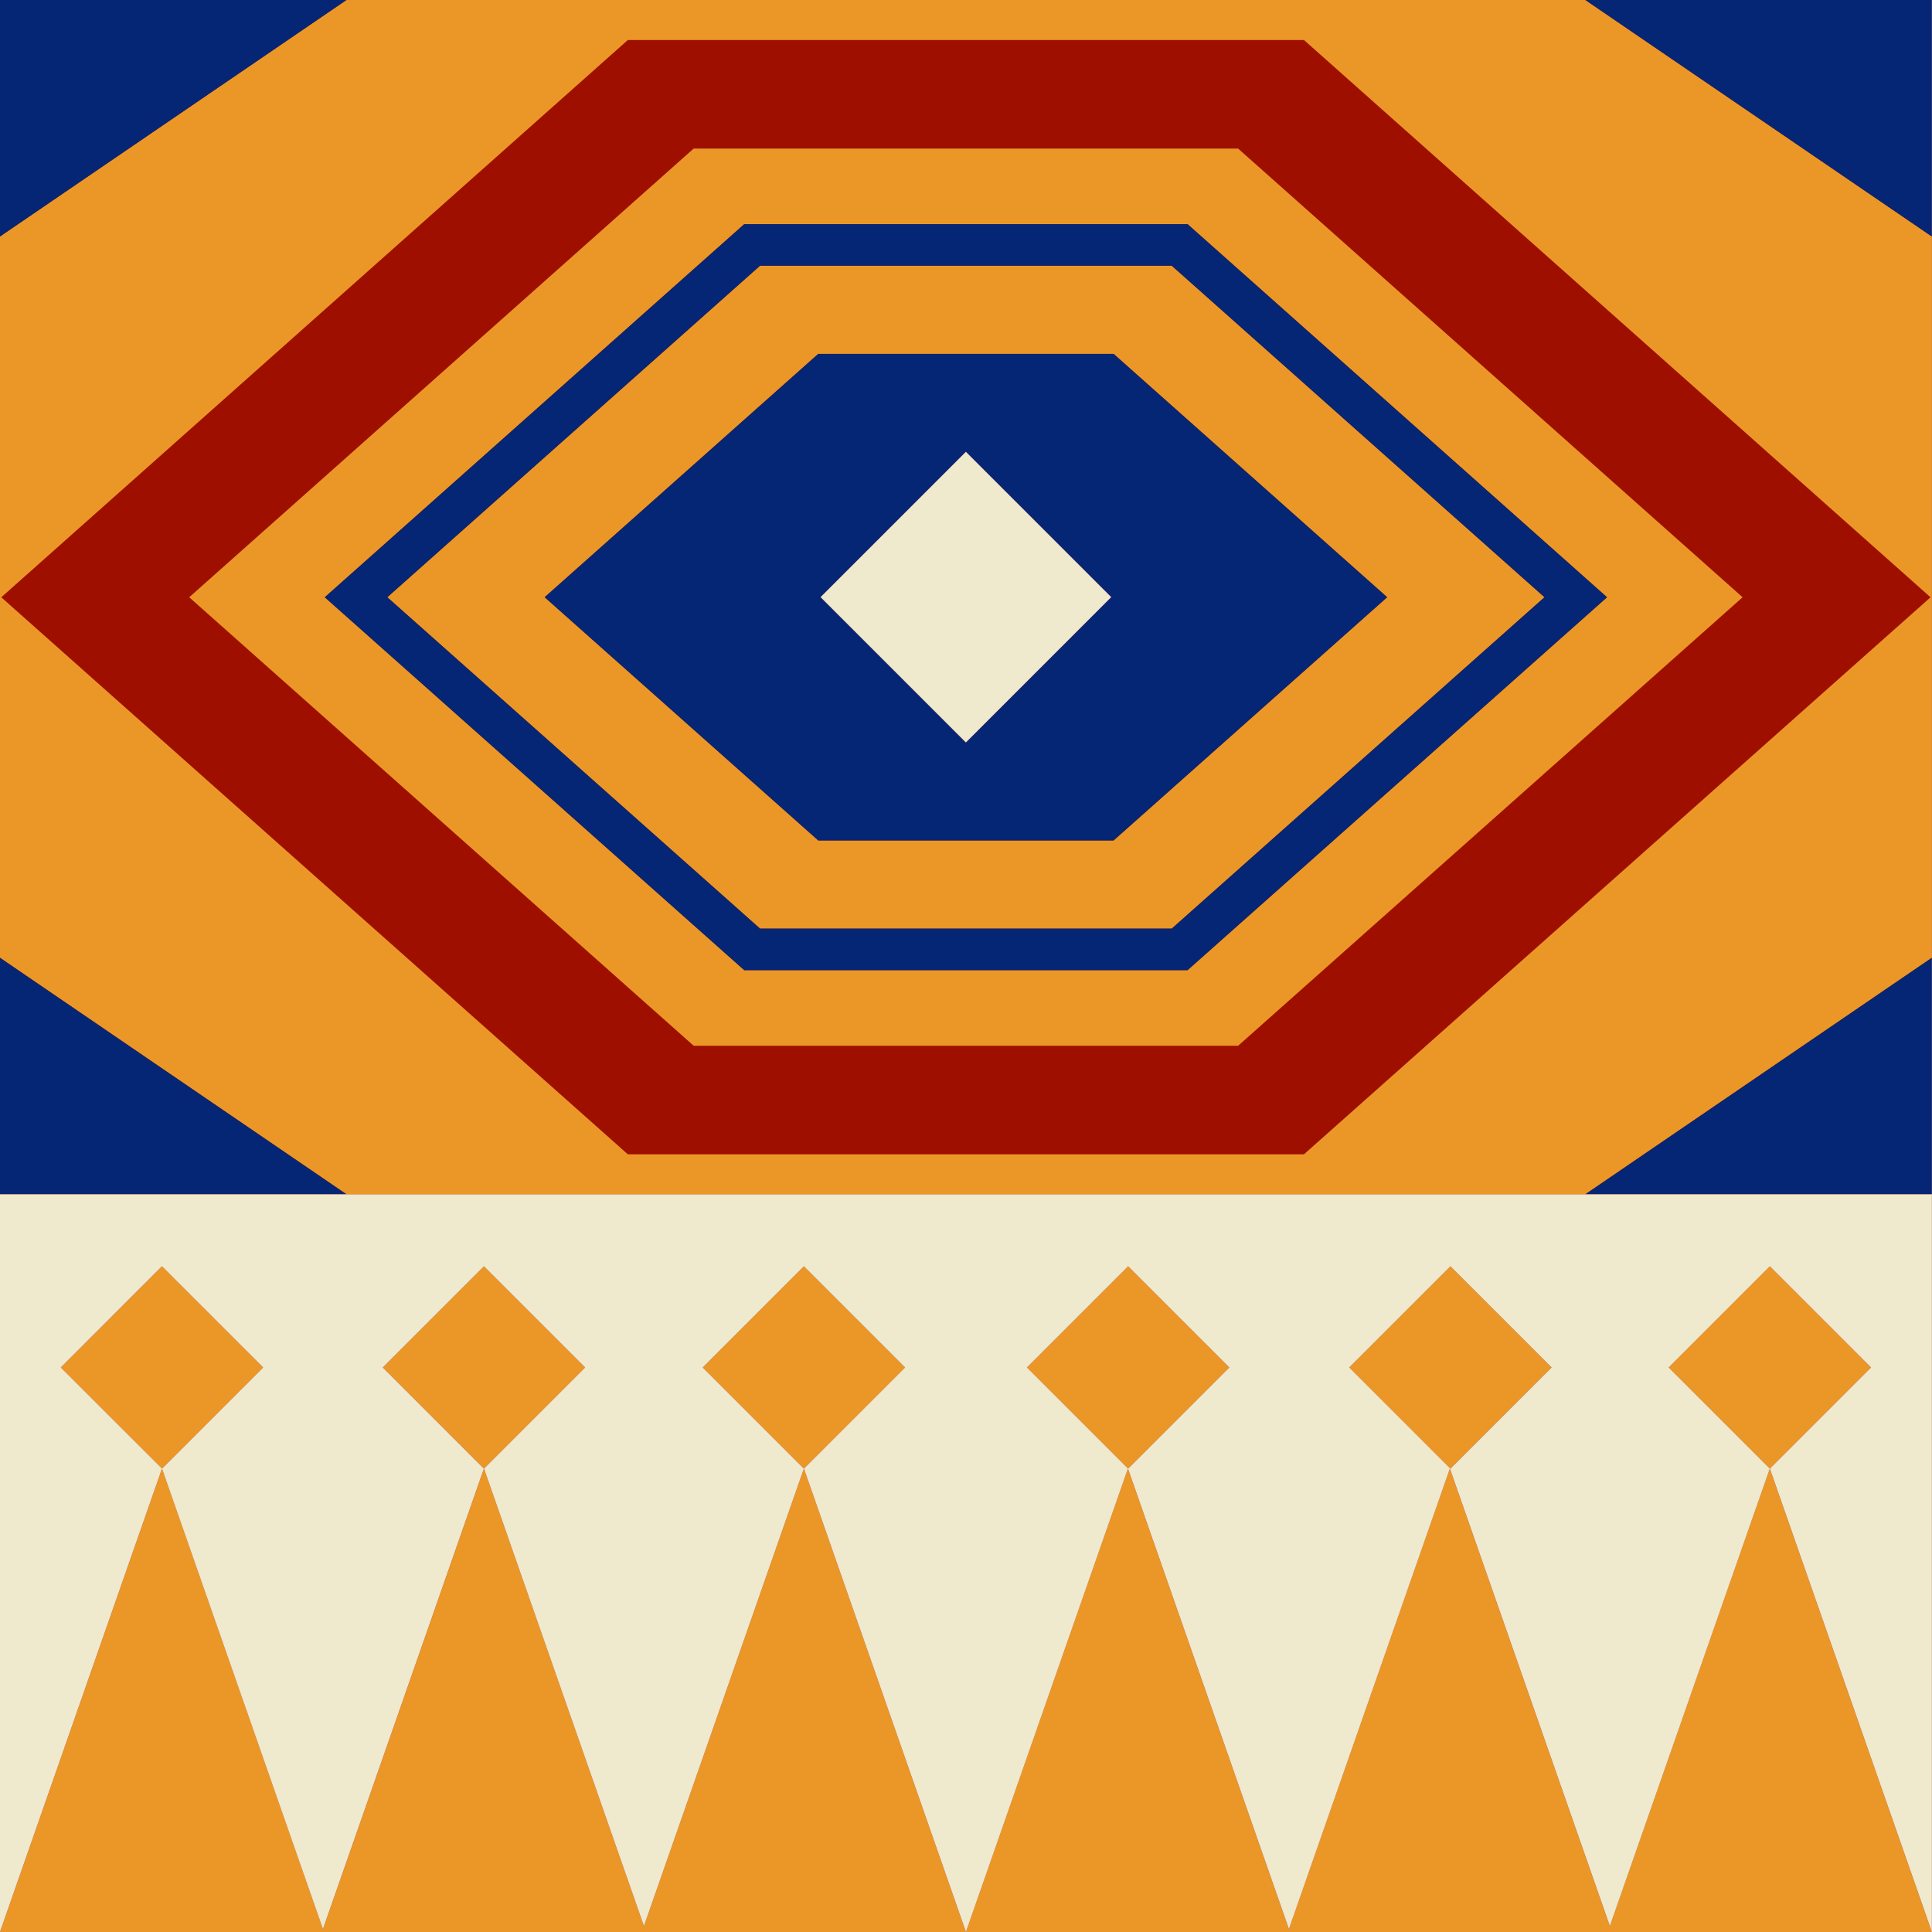
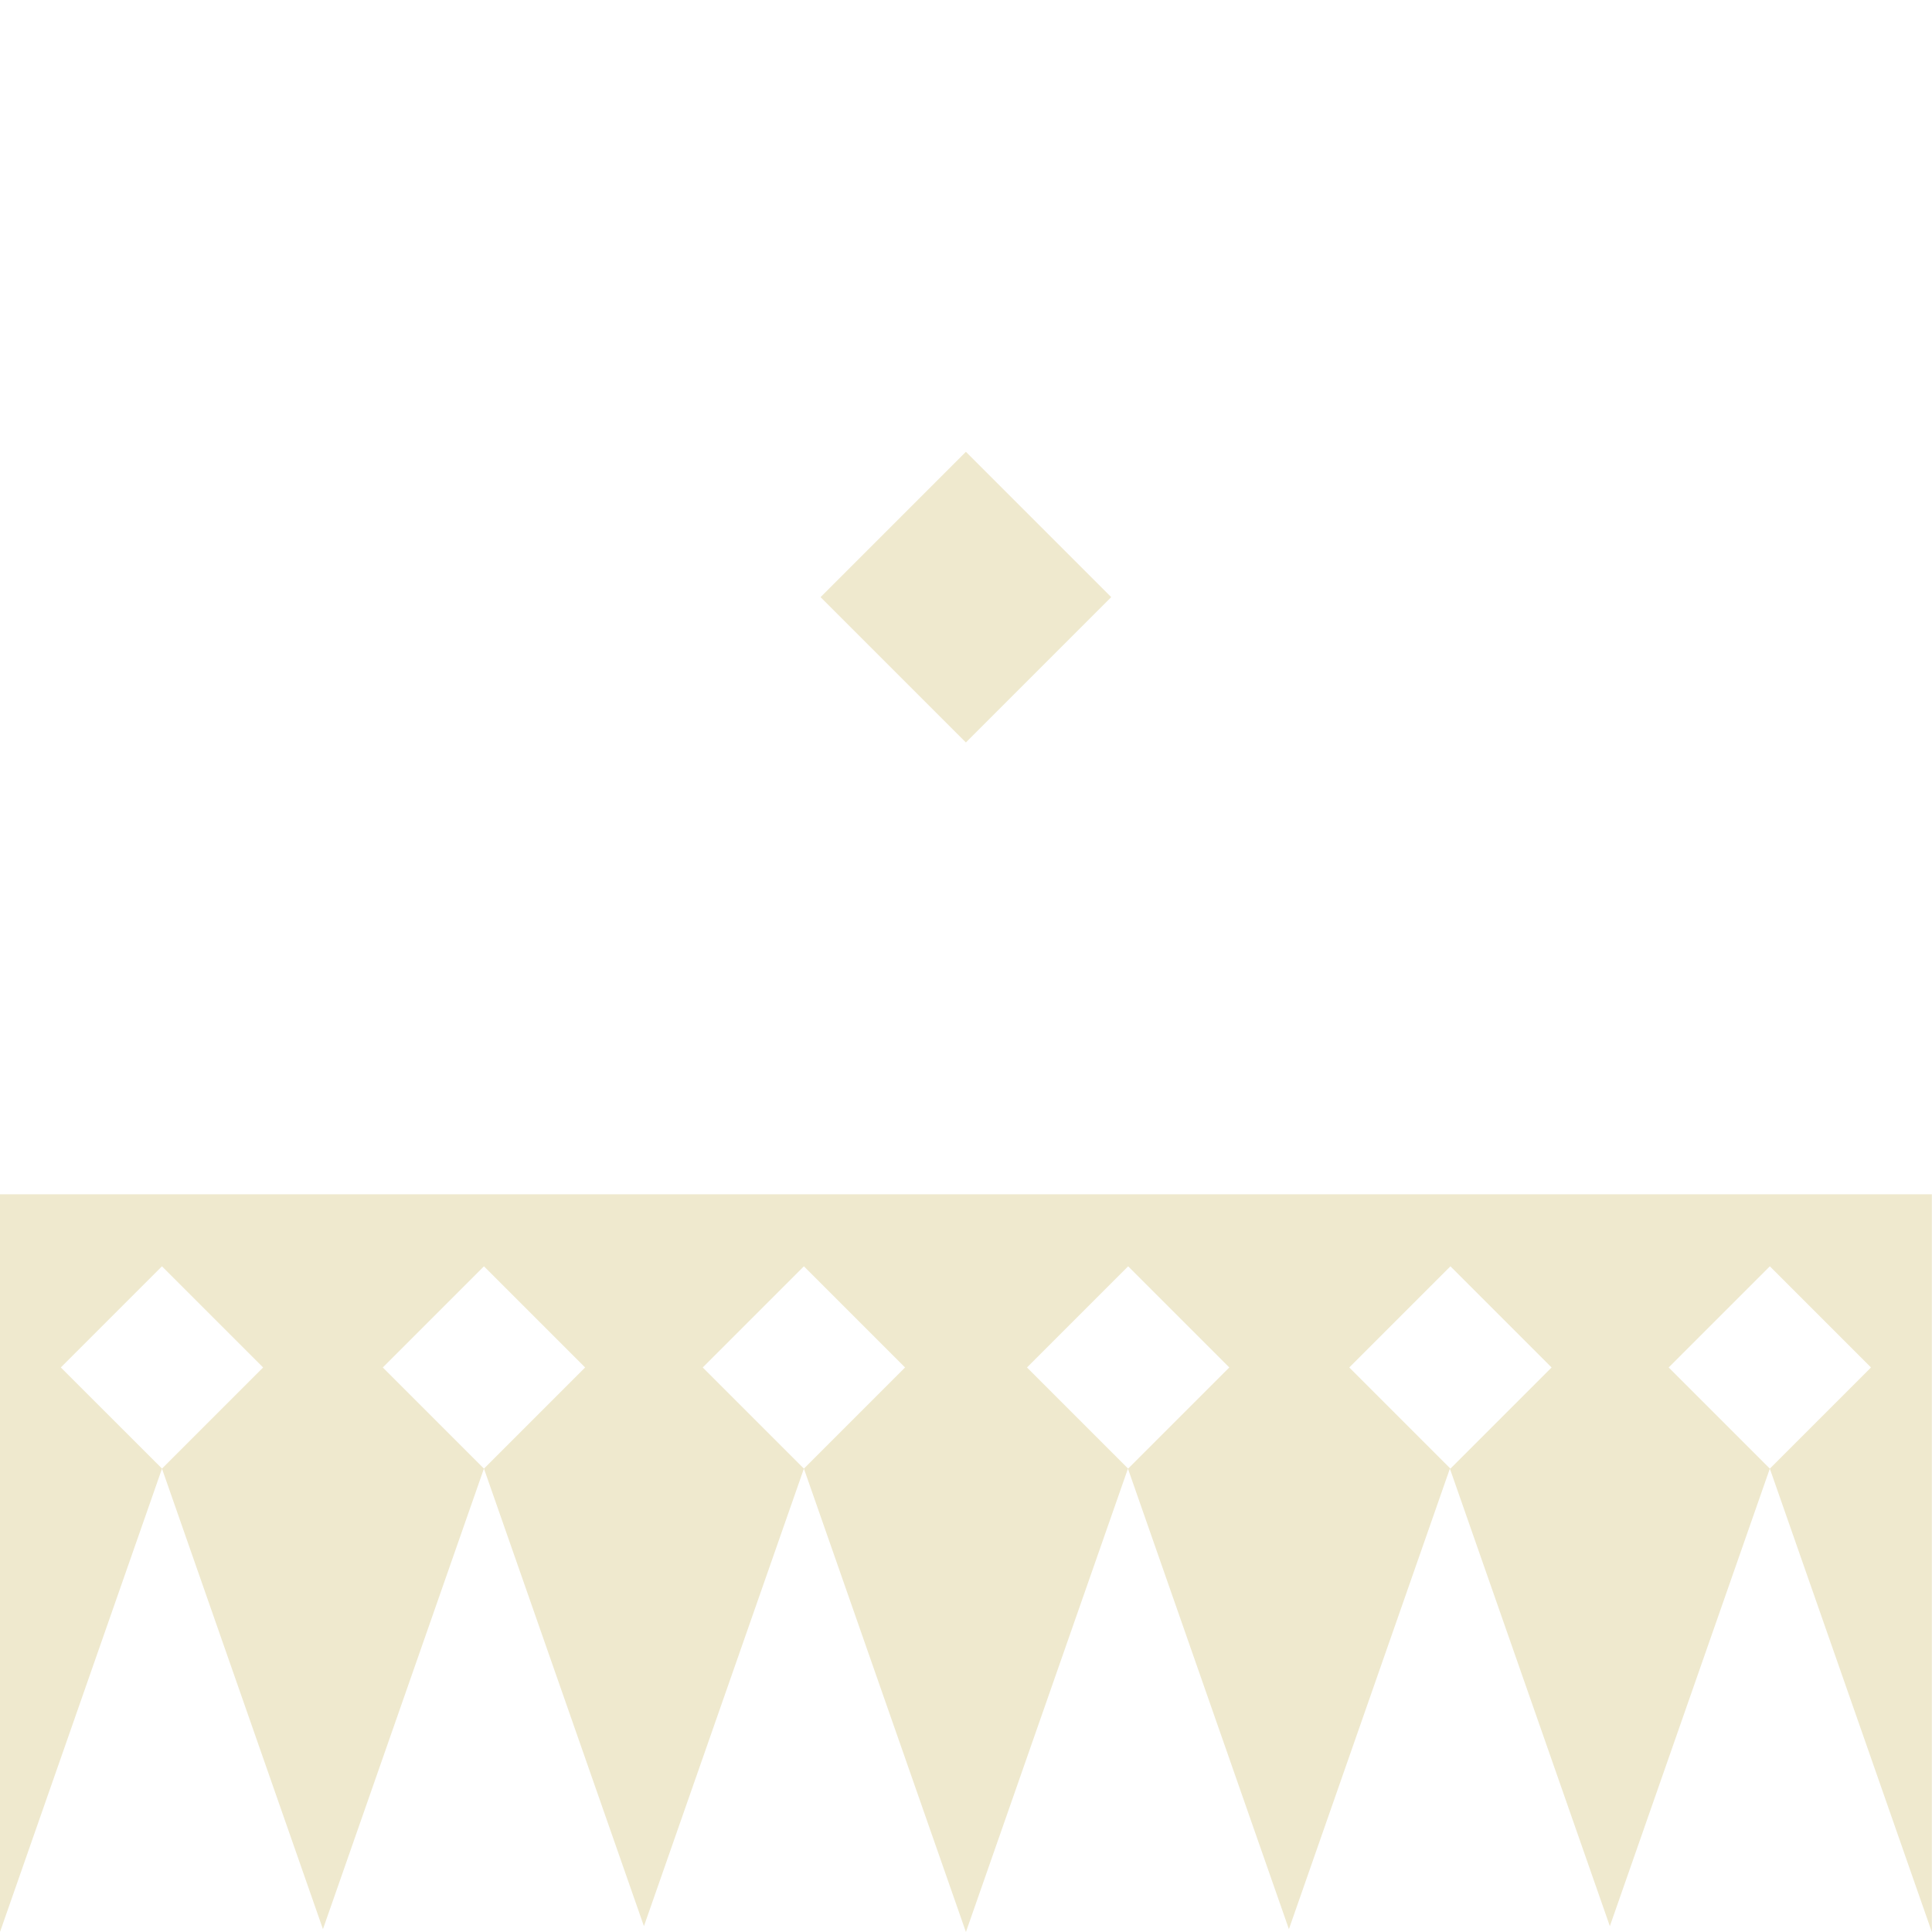
<svg xmlns="http://www.w3.org/2000/svg" fill="#000000" height="500" preserveAspectRatio="xMidYMid meet" version="1" viewBox="0.0 0.0 500.0 500.0" width="500" zoomAndPan="magnify">
  <g id="change1_1">
-     <path d="M499.93,0v499.95H0V0H499.93z" fill="#9f0f00" />
-   </g>
+     </g>
  <g id="change2_1">
-     <path d="M499.95,500H249.97l0.02-0.05l41.91-119.87l41.66,119.18l41.66-119.18l41.4,118.41l41.4-118.41l41.91,119.87 L499.95,500z M208.05,380.08l-41.4,118.41l-41.4-118.41L83.59,499.25L41.93,380.08L0.02,499.95L0,500l249.97,0l-0.02-0.05 L208.05,380.08z M208.05,380.08l26.18-26.18l-26.18-26.18l-26.18,26.18L208.05,380.08z M125.25,327.72L99.07,353.9l26.18,26.18 l26.18-26.18L125.25,327.72z M458.02,327.72l-26.18,26.18l26.18,26.18l26.18-26.18L458.02,327.72z M41.93,327.72L15.74,353.9 l26.18,26.18l26.18-26.18L41.93,327.72z M375.37,380.08l26.18-26.18l-26.18-26.18l-26.18,26.18L375.37,380.08z M291.96,380.08 l26.18-26.18l-26.18-26.18l-26.18,26.18L291.96,380.08z M89.66,309.08L0,247.88V61.2L89.66,0h320.63l89.66,61.2v186.68l-89.66,61.2 H89.66z M0.33,154.58l162.15,144.15h174.99l162.15-144.15L337.47,10.36H162.48L0.33,154.58z M196.7,240.33l-96.47-85.76l96.47-85.8 h106.55l96.47,85.8l-96.47,85.76H196.7z M140.96,154.56l70.81,62.95h76.42l70.8-62.95l-70.8-62.98h-76.42L140.96,154.56z M179.52,270.64L48.97,154.57L179.52,38.45h140.9l130.56,116.12L320.43,270.64H179.52z M84.05,154.57l108.56,96.51h114.72 l108.56-96.51L307.34,58.01H192.61L84.05,154.57z" fill="#eb9727" />
-   </g>
+     </g>
  <g id="change3_1">
-     <path d="M499.95,0v61.2L410.29,0H499.95z M0,0v61.2L89.66,0H0z M0,309.08h89.66L0,247.88V309.08z M499.95,309.08 v-61.2l-89.66,61.2H499.95z M415.9,154.57l-108.56,96.51H192.61L84.05,154.57l108.56-96.56h114.73L415.9,154.57z M399.71,154.56 l-96.47-85.8H196.7l-96.47,85.8l96.47,85.76h106.55L399.71,154.56z M358.99,154.56l-70.8,62.95h-76.42l-70.81-62.95l70.81-62.98 h76.42L358.99,154.56z M287.58,154.54l-37.61-37.61l-37.61,37.61l37.61,37.61L287.58,154.54z" fill="#052674" />
-   </g>
+     </g>
  <g id="change4_1">
    <path d="M0,309.08v190.86h0.02l41.91-119.87L15.74,353.9l26.18-26.18l26.18,26.18l-26.18,26.18l41.66,119.18 l41.66-119.18L99.07,353.9l26.18-26.18l26.18,26.18l-26.18,26.18l41.4,118.41l41.4-118.41l41.91,119.87l0.04,0l41.91-119.87 l41.66,119.18l41.66-119.18l41.4,118.41l41.4-118.41l-26.18-26.18l26.18-26.18l26.18,26.18l-26.18,26.18l41.91,119.87h0.02V309.08H0 z M208.05,380.08l-26.18-26.18l26.18-26.18l26.18,26.18L208.05,380.08z M291.96,380.08l-26.18-26.18l26.18-26.18l26.18,26.18 L291.96,380.08z M375.37,380.08l-26.18-26.18l26.18-26.18l26.18,26.18L375.37,380.08z M249.97,192.15l-37.61-37.61l37.61-37.61 l37.61,37.61L249.97,192.15z" fill="#efe9ce" />
  </g>
</svg>